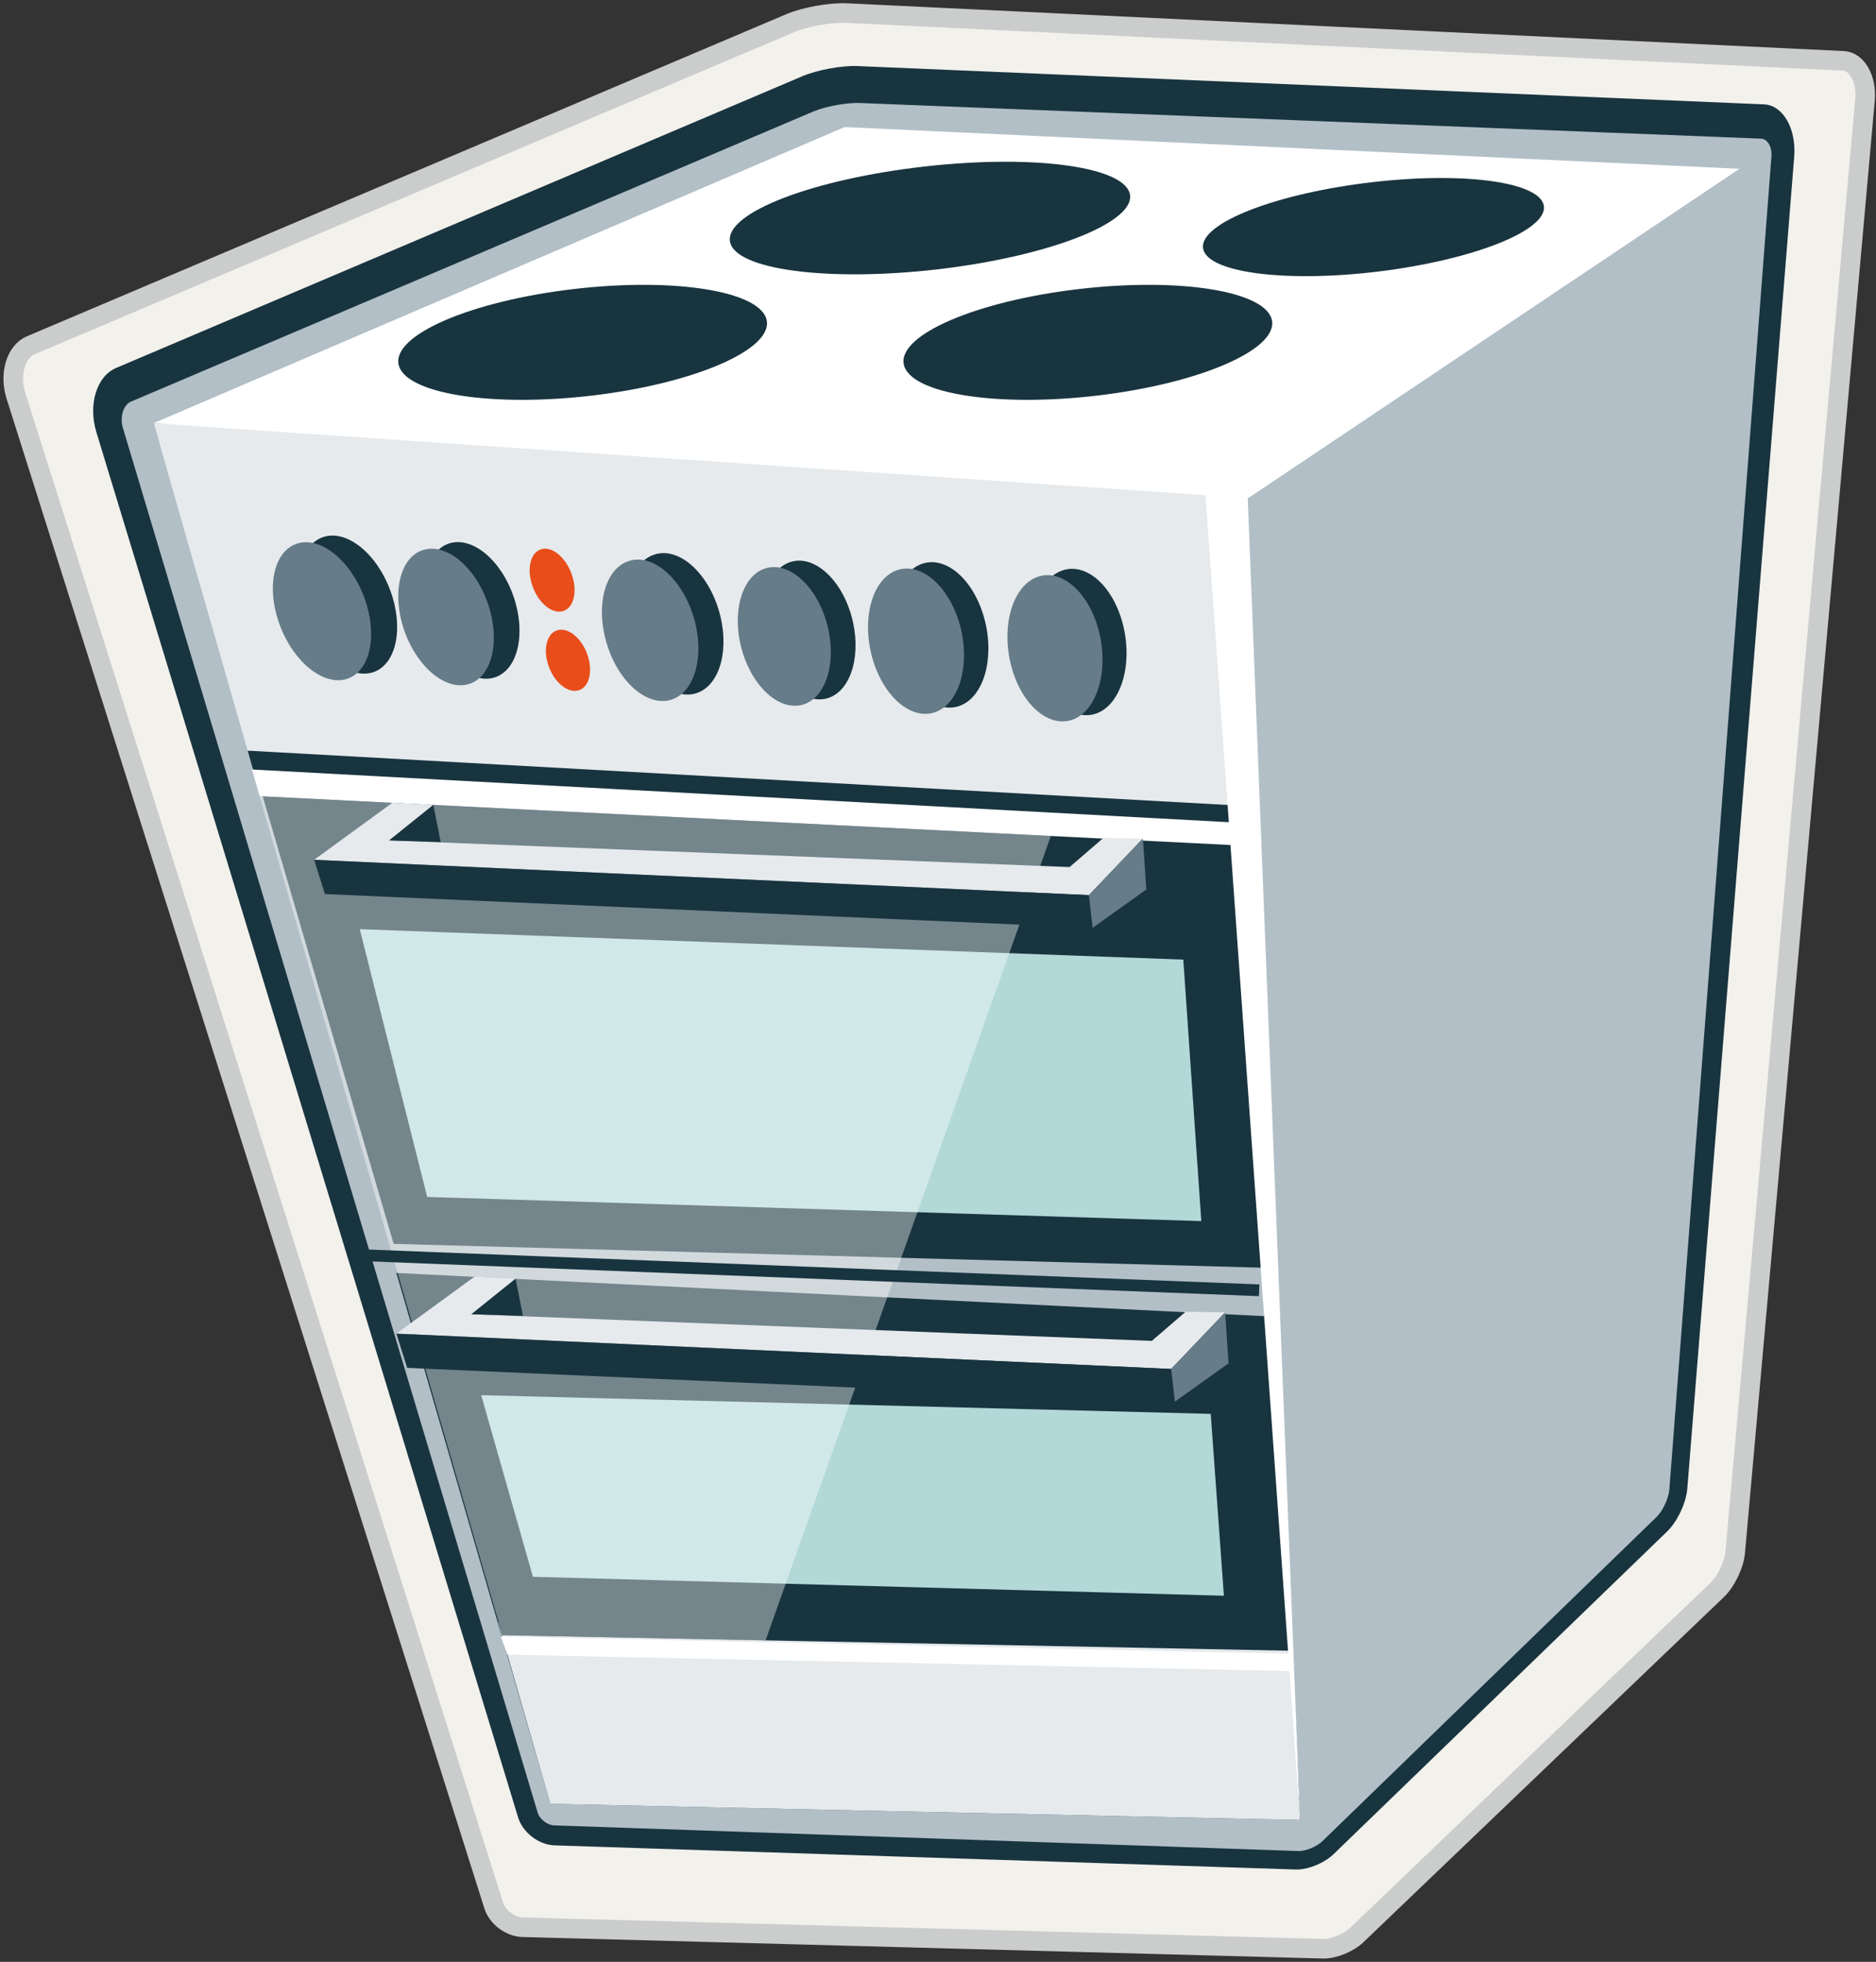
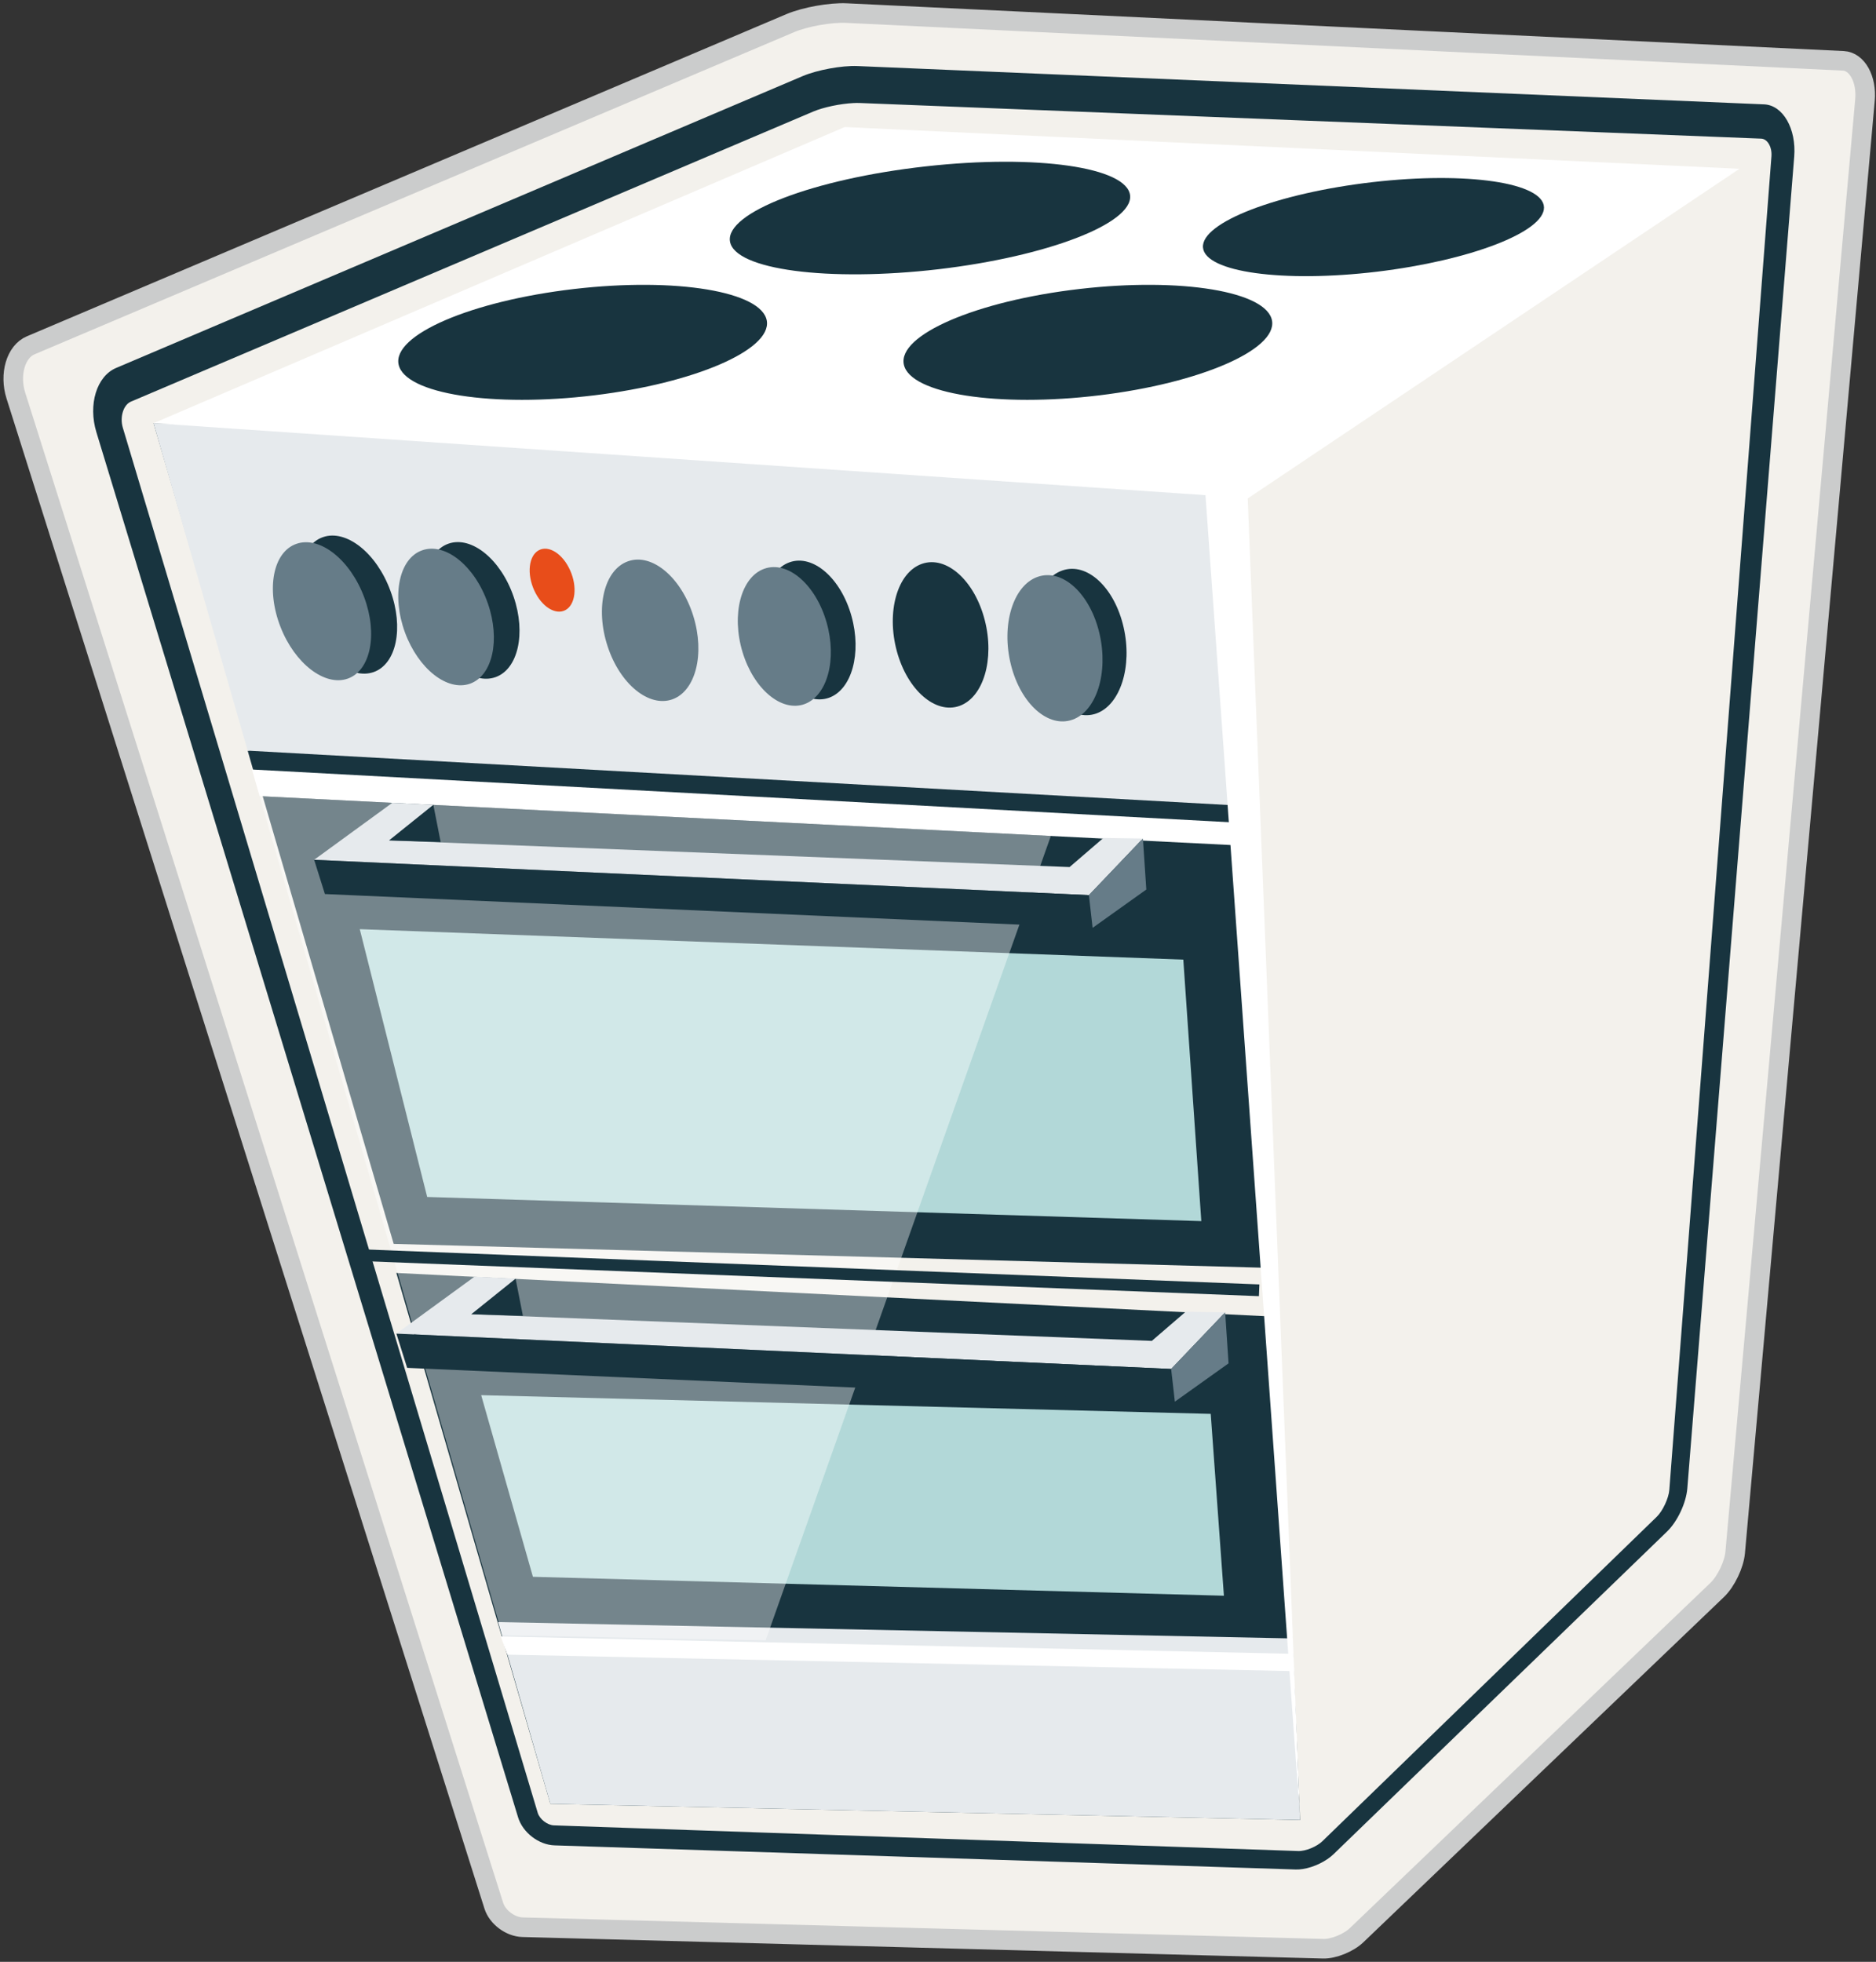
<svg xmlns="http://www.w3.org/2000/svg" id="double-oven-vector.fw-Page%201" viewBox="0 0 479 501" style="background-color:#ffffff00" version="1.1" xml:space="preserve" x="0px" y="0px" width="479px" height="501px">
  <rect x="0" y="0" width="479" height="501" fill="#333333" stroke="none" />
  <g id="Layer%201">
    <path d="M 4.056 101.035 C 2.337 95.598 4.031 89.796 7.838 88.183 L 201.762 5.915 C 205.563 4.305 212.038 3.145 216.143 3.341 L 470.655 15.535 C 474.175 15.703 476.659 20.211 476.187 25.519 L 443.046 396.451 C 442.769 399.563 440.699 403.865 438.452 406.018 L 346.385 494.188 C 344.324 496.162 340.487 497.718 337.851 497.646 L 133.415 492.151 C 130.314 492.066 127.017 489.609 126.089 486.676 L 4.056 101.035 Z" stroke="#cbcccc" stroke-width="5" fill="#f3f1ec" />
    <g>
-       <path d="M 27.985 109.788 C 26.519 104.928 28.114 99.734 31.545 98.277 L 206.302 23.974 C 209.728 22.52 215.559 21.45 219.255 21.601 L 450.051 31.039 C 453.266 31.17 455.585 35.201 455.213 39.968 L 428.529 380.272 C 428.302 383.189 426.413 387.215 424.339 389.226 L 339.085 471.839 C 337.171 473.695 333.598 475.144 331.139 475.06 L 141.506 468.702 C 138.646 468.605 135.623 466.277 134.79 463.516 L 27.985 109.788 Z" fill="#b2bfc7" />
      <path d="M 332.687 477.285 C 332.037 477.388 331.413 477.432 330.836 477.414 L 141.577 471.249 C 137.549 471.116 133.464 467.982 132.281 464.091 L 24.608 110.363 C 22.463 103.306 24.672 96.076 29.651 93.963 L 204.953 19.431 C 208.623 17.878 214.909 16.695 218.973 16.872 L 450.422 26.651 C 455.242 26.852 458.688 32.872 458.117 40.013 L 430.825 380.082 C 430.528 383.809 428.298 388.545 425.645 391.114 L 340.508 473.491 C 338.62 475.319 335.48 476.842 332.687 477.285 ZM 217.912 26.318 C 214.537 26.484 210.213 27.398 207.642 28.489 L 33.426 102.565 C 31.506 103.379 30.543 106.493 31.359 109.219 L 137.297 462.938 C 137.782 464.56 139.754 466.084 141.434 466.143 L 331.443 472.698 C 333.405 472.774 336.269 471.529 337.654 470.182 L 423.029 387.331 C 424.543 385.859 426.07 382.59 426.231 380.465 L 452.304 39.92 C 452.485 37.54 451.285 35.465 449.68 35.404 L 219.536 26.302 C 219.034 26.28 218.49 26.289 217.912 26.318 Z" fill="#18343f" />
    </g>
    <path d="M 39.204 108.074 L 100.518 317.649 L 323.955 323.776 L 310.455 119.291 L 39.204 108.074 Z" fill="#18343f" />
    <path d="M 101.204 325.074 L 140.518 460.649 L 331.955 464.776 L 326.455 336.291 L 101.204 325.074 Z" fill="#18343f" />
    <path d="M 122.859 356.281 L 309.136 361.058 L 312.5 407.5 L 136.071 402.667 L 122.859 356.281 Z" fill="#b2d8d8" />
    <path d="M 331.955 464.776 L 140.518 460.649 L 127.177 414.231 L 329.116 418.39 L 331.955 464.776 Z" fill="#e6eaed" />
    <path d="M 39.204 108.074 L 310.455 119.291 L 444.148 43.102 L 215.664 32.448 L 39.204 108.074 Z" fill="#ffffff" />
    <path d="M 186.384 61.651 C 187.539 68.903 211.502 72.033 239.612 68.757 C 267.391 65.489 289.204 57.108 288.551 49.95 C 287.866 42.699 264.624 39.328 236.326 42.494 C 207.698 45.683 185.202 54.308 186.384 61.651 Z" fill="#18343f" />
    <path d="M 307.157 63.2 C 307.668 69.525 327.664 72.254 351.647 69.379 C 375.394 66.515 394.372 59.217 394.228 52.951 C 394.081 46.65 374.611 43.74 350.495 46.51 C 326.14 49.316 306.641 56.83 307.157 63.2 Z" fill="#18343f" />
    <path d="M 101.782 93.119 C 103.439 100.623 125.899 104.088 151.735 100.953 C 177.319 97.84 196.95 89.375 195.797 81.955 C 194.613 74.461 172.726 70.77 146.647 73.794 C 120.3 76.849 100.117 85.546 101.782 93.119 Z" fill="#18343f" />
    <path d="M 230.782 93.119 C 232.439 100.623 254.899 104.088 280.735 100.953 C 306.319 97.84 325.95 89.375 324.797 81.955 C 323.613 74.461 301.726 70.77 275.647 73.794 C 249.3 76.849 229.117 85.546 230.782 93.119 Z" fill="#18343f" />
    <path d="M 63.236 191.692 L 315.832 205.698 L 316.191 211.551 L 65.195 198.549 L 63.236 191.692 Z" fill="#18343f" />
-     <path d="M 126.618 412.256 L 328.99 417.091 L 329.263 421.547 L 128.28 417.575 L 126.618 412.256 Z" fill="#18343f" />
    <path d="M 127.848 417.907 L 329.234 422.318 L 329.506 426.737 L 129.535 422.542 L 127.848 417.907 Z" fill="#ffffff" />
    <path d="M 64.336 196.506 L 316.048 210.089 L 316.405 215.904 L 66.284 203.319 L 64.336 196.506 Z" fill="#ffffff" />
    <path d="M 91.859 237.281 L 302.136 245.058 L 306.73 311.834 L 109.072 305.667 L 91.859 237.281 Z" fill="#b2d8d8" />
    <path opacity="0.4" d="M 268.311 213.485 L 66.284 203.319 L 128.28 417.575 L 195.479 418.909 L 268.311 213.485 Z" fill="#ffffff" />
    <path d="M 310.455 119.291 L 315.832 205.698 L 63.236 191.692 L 39.204 108.074 L 310.455 119.291 Z" fill="#e6eaed" />
    <g>
-       <path d="M 149.569 166.149 C 151.402 170.236 150.872 174.654 148.389 176.02 C 145.901 177.39 142.392 175.238 140.512 171.164 C 138.655 167.084 139.143 162.616 141.652 161.224 C 144.173 159.819 147.726 162.047 149.569 166.149 Z" fill="#e84d1a" />
      <path d="M 145.58 145.665 C 147.462 149.86 146.922 154.392 144.404 155.781 C 141.875 157.18 138.293 154.944 136.407 150.766 C 134.481 146.547 134.99 141.95 137.535 140.538 C 140.087 139.12 143.7 141.416 145.58 145.665 Z" fill="#e84d1a" />
    </g>
    <g>
      <path d="M 99.674 150.85 C 103.156 160.338 101.215 169.57 95.408 171.625 C 89.575 173.667 81.935 167.8 78.324 158.377 C 74.638 148.796 76.471 139.256 82.446 137.173 C 88.422 135.082 96.167 141.249 99.674 150.85 Z" fill="#18343f" />
      <path d="M 131.14 152.375 C 134.349 161.748 132.274 170.892 126.511 172.925 C 120.764 174.958 113.385 169.146 110.008 159.817 C 106.597 150.358 108.595 140.919 114.498 138.839 C 120.412 136.764 127.897 142.886 131.14 152.375 Z" fill="#18343f" />
-       <path d="M 183.472 155.66 C 186.428 165.377 183.981 174.828 178.027 176.95 C 172.06 179.05 164.728 173.043 161.597 163.4 C 158.439 153.615 160.781 143.8 166.925 141.67 C 173.035 139.503 180.471 145.829 183.472 155.66 Z" fill="#18343f" />
      <path d="M 217.404 157.318 C 220.069 166.826 217.486 176.111 211.661 178.19 C 205.801 180.248 198.81 174.364 195.978 164.904 C 193.121 155.282 195.623 145.687 201.615 143.585 C 207.607 141.464 214.718 147.678 217.404 157.318 Z" fill="#18343f" />
      <path d="M 251.448 158.402 C 253.999 168.359 251.091 178.091 244.984 180.272 C 238.853 182.43 231.718 176.267 229.004 166.352 C 226.26 156.284 229.082 146.217 235.376 143.992 C 241.661 141.781 248.877 148.289 251.448 158.402 Z" fill="#18343f" />
      <path d="M 286.888 160.179 C 289.193 170.223 286.052 180.012 279.92 182.208 C 273.76 184.385 266.769 178.18 264.306 168.213 C 261.792 158.072 264.866 147.934 271.199 145.698 C 277.514 143.452 284.573 150.01 286.888 160.179 Z" fill="#18343f" />
    </g>
    <g>
      <path d="M 92.997 152.545 C 96.514 162.022 94.606 171.244 88.786 173.301 C 82.967 175.352 75.279 169.502 71.611 160.08 C 67.888 150.508 69.676 140.958 75.685 138.879 C 81.66 136.782 89.44 142.949 92.997 152.545 Z" fill="#667c88" />
      <path d="M 124.553 154.063 C 127.814 163.423 125.753 172.558 120.01 174.595 C 114.225 176.633 106.82 170.821 103.396 161.504 C 99.943 152.054 101.88 142.586 107.808 140.528 C 113.715 138.451 121.257 144.562 124.553 154.063 Z" fill="#667c88" />
      <path d="M 177.026 157.319 C 180.035 167.019 177.617 176.476 171.662 178.595 C 165.677 180.702 158.307 174.705 155.146 165.061 C 151.91 155.258 154.237 145.46 160.375 143.329 C 166.492 141.16 173.981 147.485 177.026 157.319 Z" fill="#667c88" />
      <path d="M 211.056 158.956 C 213.774 168.451 211.218 177.738 205.375 179.821 C 199.521 181.883 192.469 176.002 189.596 166.543 C 186.692 156.936 189.176 147.334 195.17 145.232 C 201.168 143.109 208.311 149.317 211.056 158.956 Z" fill="#667c88" />
-       <path d="M 245.204 160.018 C 247.774 169.977 244.916 179.701 238.794 181.859 C 232.677 184.044 225.487 177.887 222.724 167.982 C 219.914 157.923 222.717 147.849 229.005 145.619 C 235.298 143.415 242.566 149.912 245.204 160.018 Z" fill="#667c88" />
      <path d="M 280.729 161.787 C 283.069 171.812 279.973 181.606 273.839 183.785 C 267.669 185.986 260.645 179.783 258.135 169.824 C 255.573 159.688 258.605 149.545 264.922 147.316 C 271.256 145.071 278.364 151.604 280.729 161.787 Z" fill="#667c88" />
    </g>
    <g>
      <path d="M 110.647 205.544 L 99.357 214.616 L 273.096 221.423 L 281.737 213.981 L 291.818 214.136 L 278.029 228.593 L 80.21 219.567 L 100.161 205.023 L 110.647 205.544 Z" fill="#e6eaed" />
      <path d="M 80.21 219.567 L 82.958 228.309 L 278.976 236.943 L 278.029 228.593 L 80.21 219.567 Z" fill="#18343f" />
      <path d="M 278.976 236.943 L 292.689 227.159 L 291.818 214.136 L 278.029 228.593 L 278.976 236.943 Z" fill="#667c88" />
      <path d="M 110.647 205.544 L 112.514 215.032 L 99.357 214.616 L 110.647 205.544 Z" fill="#18343f" />
    </g>
    <g>
      <path d="M 131.647 326.544 L 120.357 335.616 L 294.096 342.423 L 302.737 334.981 L 312.818 335.136 L 299.029 349.593 L 101.21 340.567 L 121.161 326.023 L 131.647 326.544 Z" fill="#e6eaed" />
      <path d="M 101.21 340.567 L 103.958 349.309 L 299.976 357.943 L 299.029 349.593 L 101.21 340.567 Z" fill="#18343f" />
      <path d="M 299.976 357.943 L 313.689 348.159 L 312.818 335.136 L 299.029 349.593 L 299.976 357.943 Z" fill="#667c88" />
      <path d="M 131.647 326.544 L 133.514 336.032 L 120.357 335.616 L 131.647 326.544 Z" fill="#18343f" />
    </g>
    <path d="M 39.204 108.074 L 307.795 126.451 L 331.955 464.776 L 318.582 127.287 L 444.148 43.102 L 311.462 115.233 L 39.204 108.074 Z" fill="#ffffff" />
    <path id="Line" d="M 91.5 320.5 L 321.5 329.5 " stroke="#18343f" stroke-width="3" fill="none" />
  </g>
</svg>